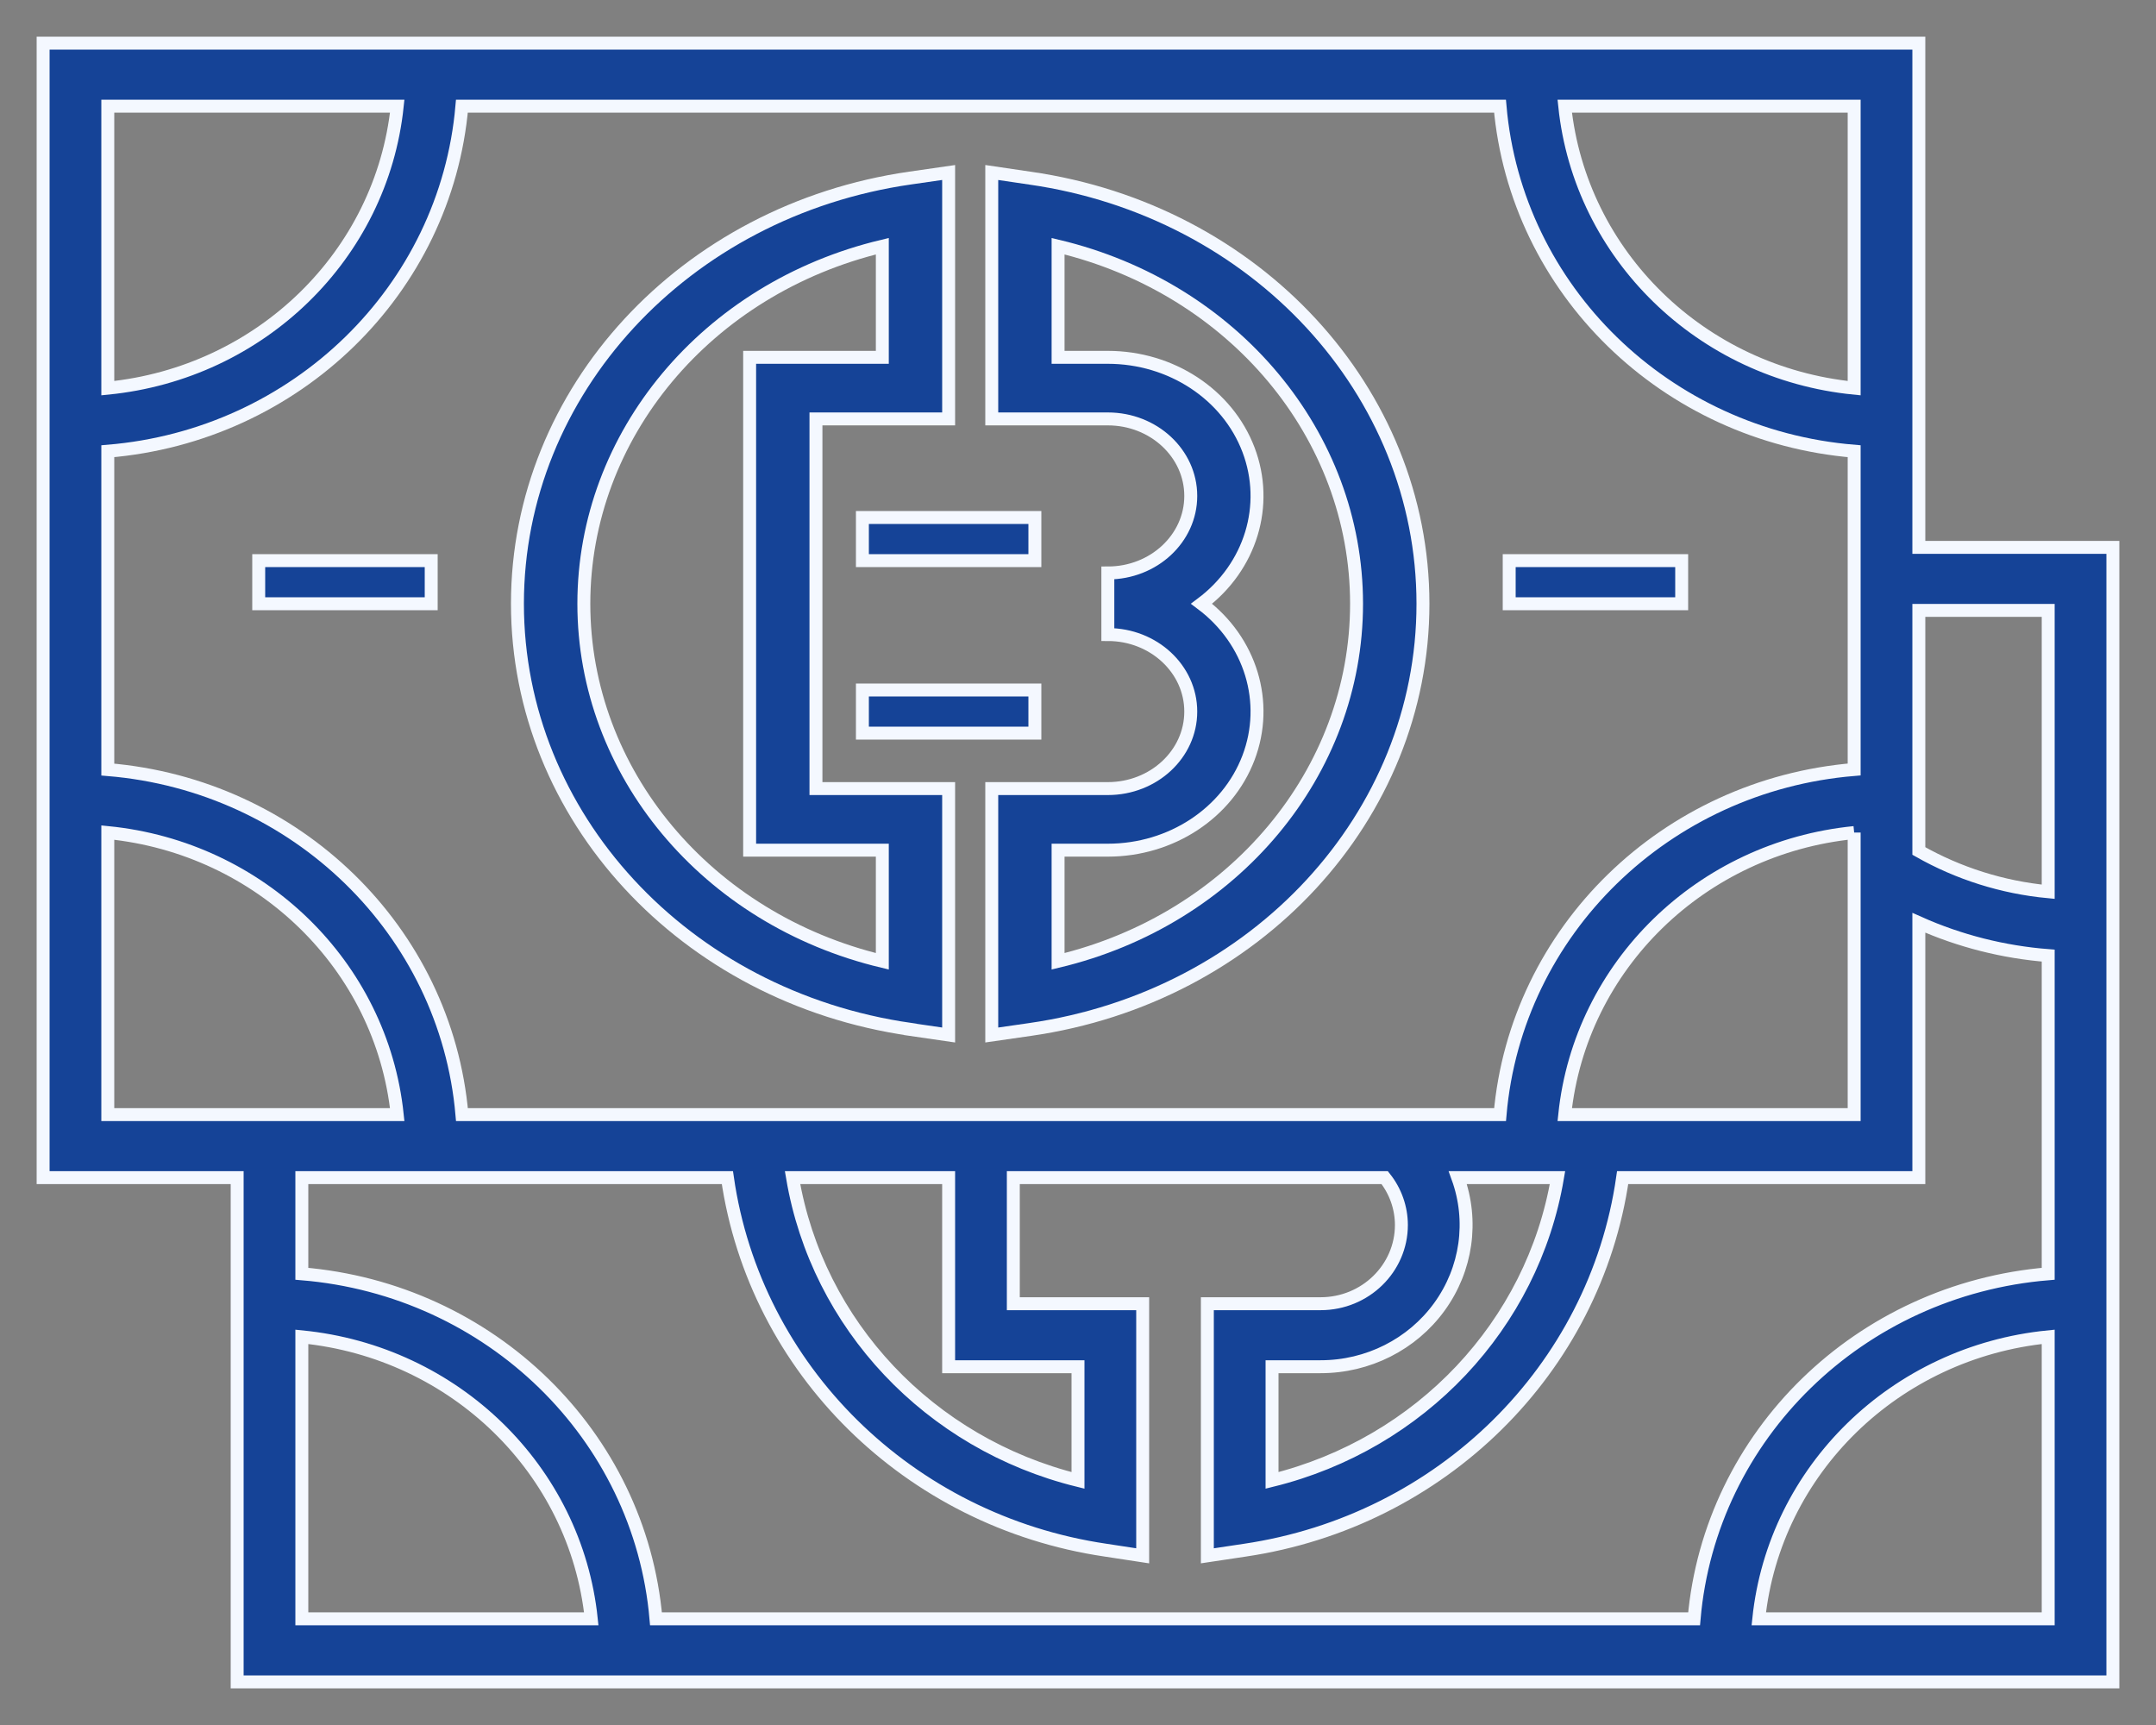
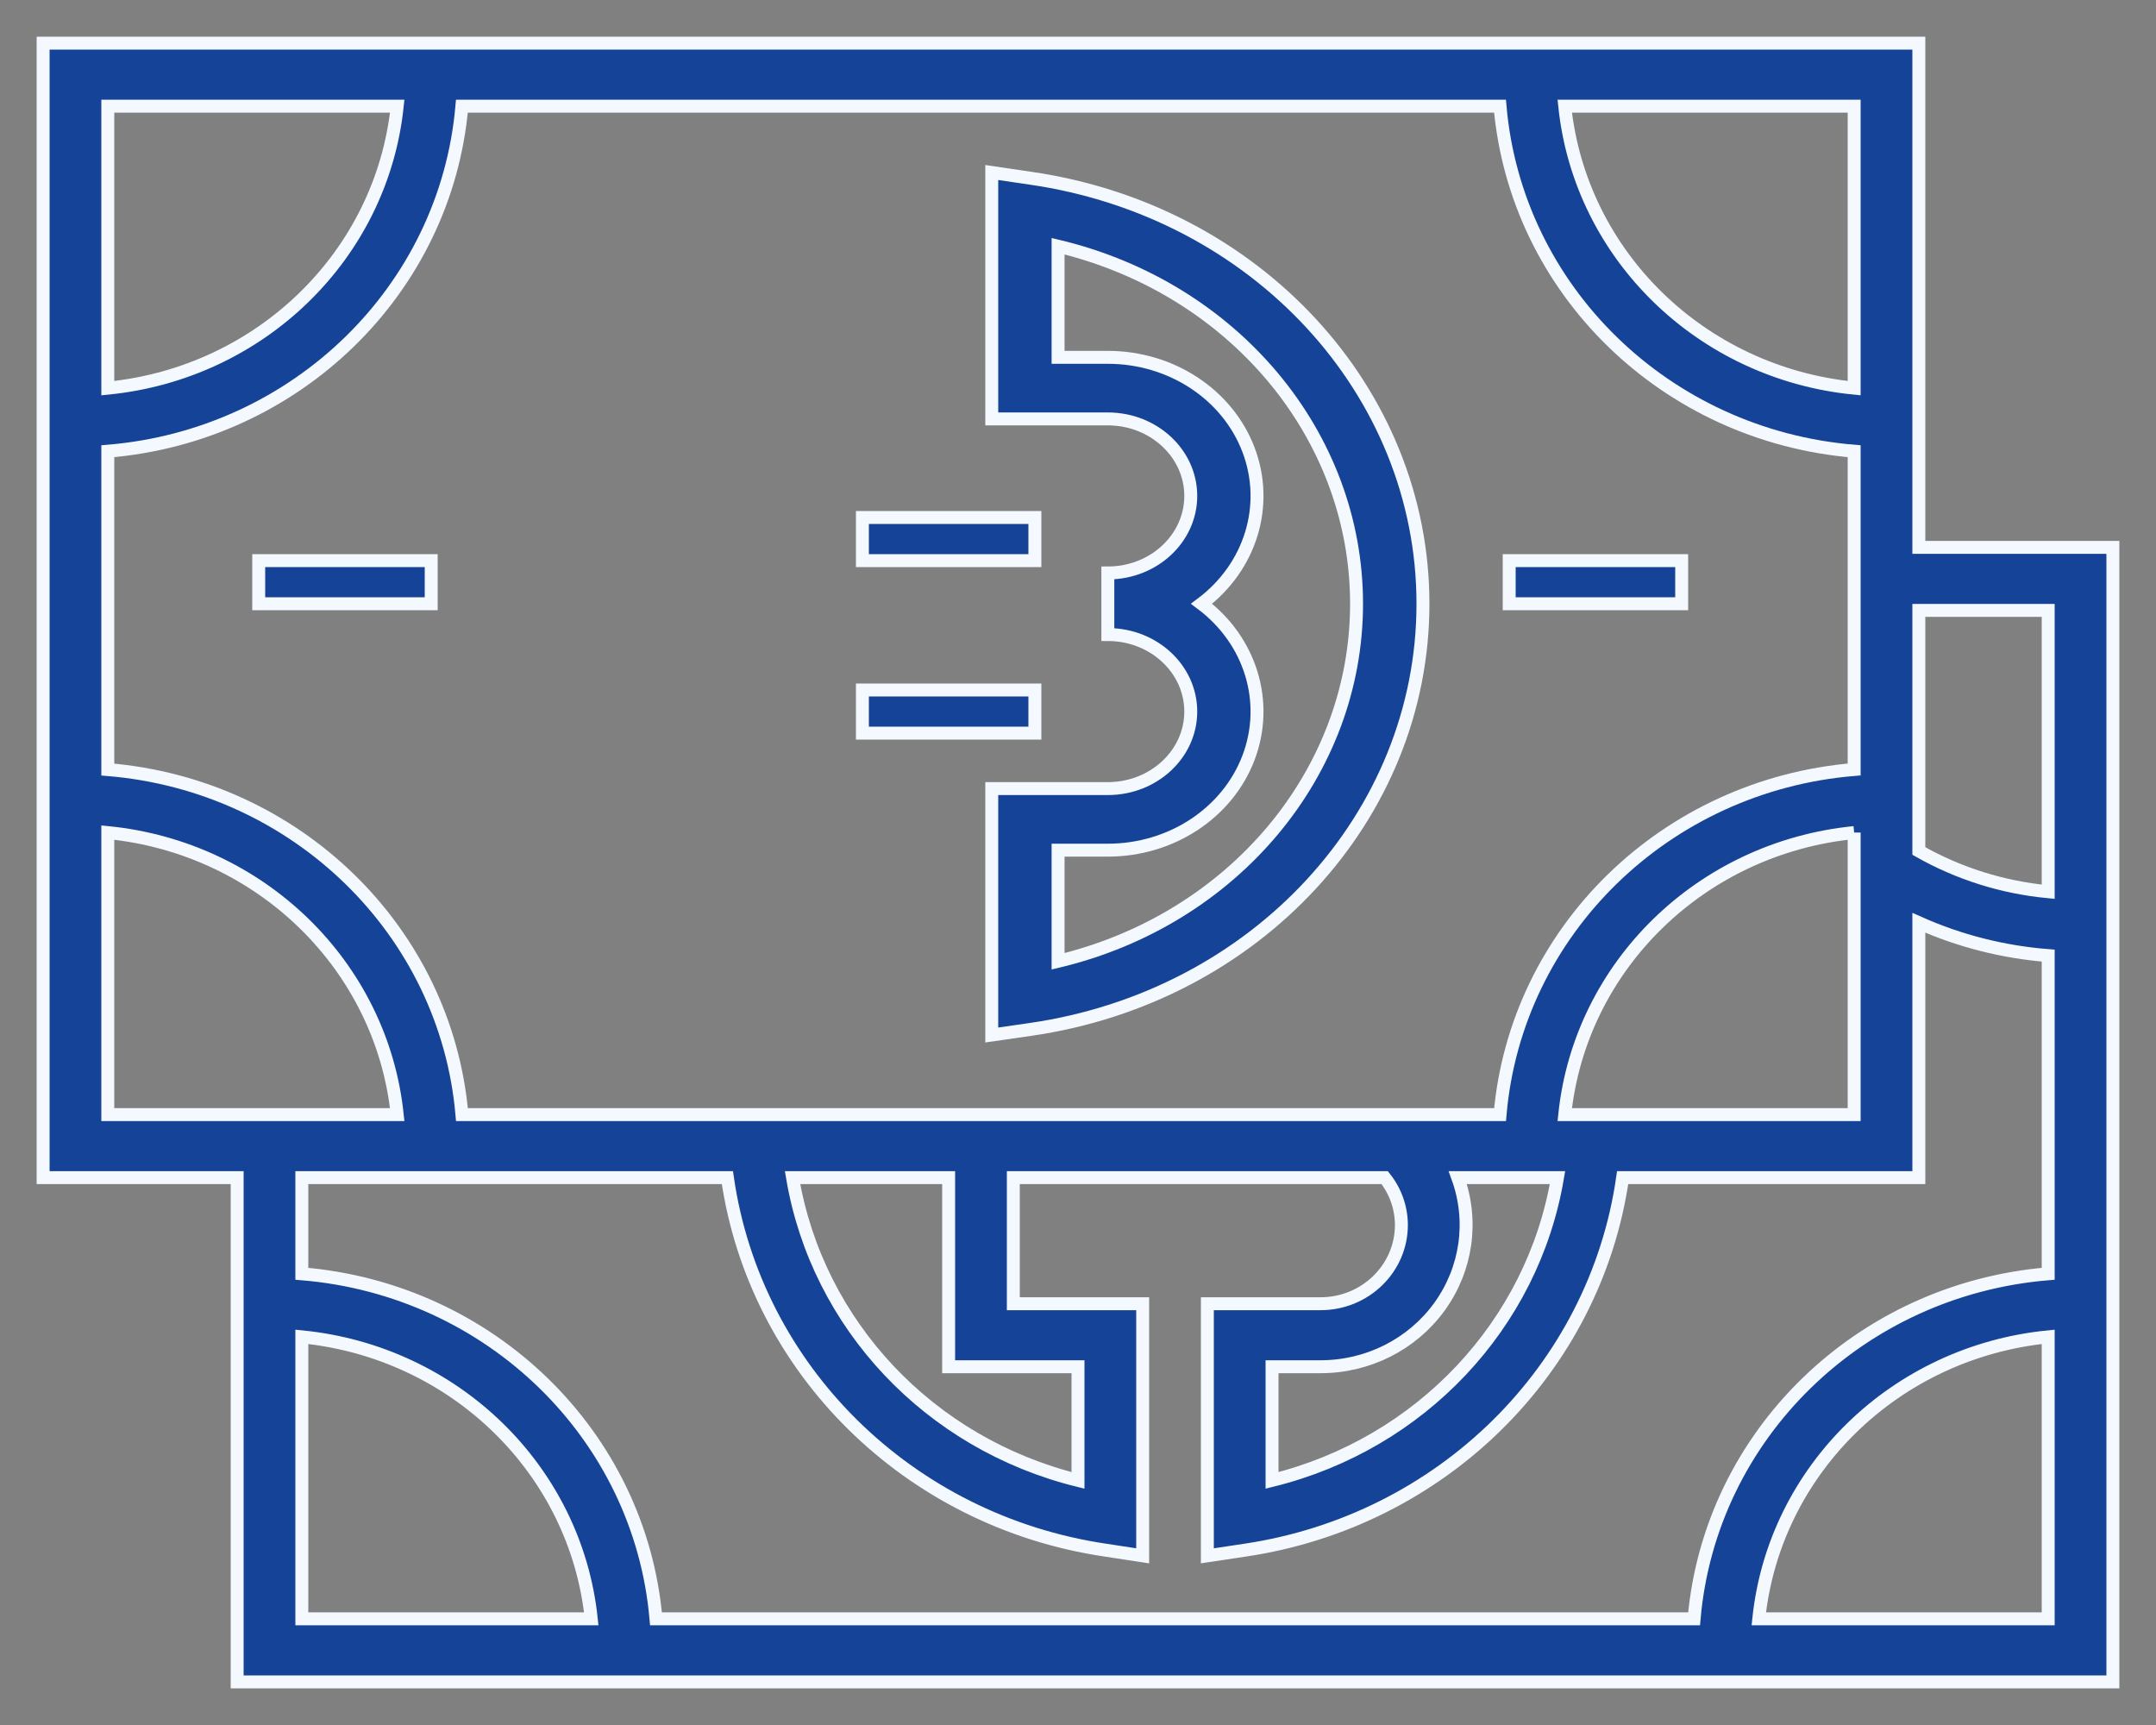
<svg xmlns="http://www.w3.org/2000/svg" width="50px" height="40px" viewBox="0 0 50 40" version="1.1">
  <rect x="0" y="0" width="50" height="40" fill="#808080" stroke="none" />
  <title>1792600 copy 3</title>
  <desc>Created with Sketch.</desc>
  <defs />
  <g id="Round3" stroke="none" stroke-width="1" fill="none" fill-rule="evenodd">
    <g id="02_01_GIAI-PHAP-DOANH-NGHIEP" transform="translate(-1466, -1409)" fill="#154397" fill-rule="nonzero" stroke="#F4F8FF" stroke-width="0.3">
      <g id="Group-6" transform="translate(1175, 1273)">
        <g id="1792600-copy-3" transform="translate(292, 137)">
-           <path d="M20.113,22.871 L21,23 L21,17.286 L17.923,17.286 L17.923,8.714 L21,8.714 L21,3 L20.113,3.128 C14.869,3.88 11,8.071 11,12.999 C11,17.926 14.869,22.117 20.113,22.869 L20.113,22.871 Z M19.462,4.709 L19.462,7.286 L16.385,7.286 L16.385,18.714 L19.462,18.714 L19.462,21.291 C15.388,20.317 12.54,16.906 12.54,13 C12.54,9.094 15.388,5.683 19.462,4.709 Z" id="Shape" />
          <path d="M26.615,10.5 C26.615,11.486 25.754,12.286 24.692,12.286 L24.692,13.714 C25.754,13.714 26.615,14.514 26.615,15.5 C26.615,16.486 25.754,17.286 24.692,17.286 L22,17.286 L22,23 L22.887,22.872 C28.131,22.12 32,17.929 32,13.001 C32,8.074 28.131,3.883 22.887,3.131 L22,3 L22,8.714 L24.692,8.714 C25.754,8.714 26.615,9.514 26.615,10.5 Z M23.538,4.709 C27.612,5.683 30.46,9.094 30.46,13 C30.46,16.906 27.612,20.317 23.538,21.291 L23.538,18.714 L24.692,18.714 C26.159,18.714 27.466,17.855 27.954,16.571 C28.442,15.287 28.007,13.856 26.866,13 C28.007,12.144 28.442,10.713 27.954,9.429 C27.466,8.145 26.159,7.286 24.692,7.286 L23.538,7.286 L23.538,4.709 Z" id="Shape" />
          <path d="M43.5,11.692 L43.5,0 L0,0 L0,26.308 L4.5,26.308 L4.5,38 L48,38 L48,11.692 L43.5,11.692 Z M42,1.462 L42,8.001 C38.454,7.649 35.65,4.917 35.288,1.462 L42,1.462 Z M1.5,1.462 L8.212,1.462 C7.85,4.917 5.046,7.649 1.5,8.001 L1.5,1.462 Z M1.5,9.463 C5.873,9.101 9.341,5.722 9.712,1.462 L33.787,1.462 C34.158,5.722 37.627,9.102 42,9.463 L42,16.843 C37.627,17.205 34.158,20.585 33.788,24.846 L9.713,24.846 C9.342,20.585 5.873,17.206 1.5,16.845 L1.5,9.463 Z M42,18.305 L42,24.846 L35.288,24.846 C35.65,21.391 38.454,18.659 42,18.306 L42,18.305 Z M32.808,26.308 L35.12,26.308 C34.542,29.722 31.943,32.478 28.5,33.328 L28.5,30.692 L29.625,30.692 C30.721,30.693 31.749,30.175 32.381,29.303 C33.014,28.431 33.173,27.314 32.808,26.308 Z M24,30.692 L24,33.328 C20.557,32.478 17.958,29.722 17.38,26.308 L21,26.308 L21,30.692 L24,30.692 Z M1.5,24.846 L1.5,18.306 C5.046,18.659 7.85,21.391 8.212,24.846 L1.5,24.846 Z M6,36.538 L6,29.999 C9.546,30.351 12.35,33.083 12.712,36.538 L6,36.538 Z M46.5,36.538 L39.788,36.538 C40.15,33.083 42.954,30.351 46.5,29.999 L46.5,36.538 Z M46.5,28.537 C42.127,28.899 38.659,32.278 38.288,36.538 L14.213,36.538 C13.842,32.278 10.373,28.898 6,28.537 L6,26.308 L15.869,26.308 C16.51,30.759 20.075,34.271 24.635,34.945 L25.5,35.077 L25.5,29.231 L22.5,29.231 L22.5,26.308 L31.113,26.308 C31.363,26.621 31.499,27.007 31.5,27.404 C31.5,28.413 30.661,29.231 29.625,29.231 L27,29.231 L27,35.077 L27.865,34.947 C32.426,34.273 35.992,30.76 36.631,26.308 L43.5,26.308 L43.5,20.398 C44.447,20.821 45.462,21.078 46.5,21.159 L46.5,28.537 Z M46.5,19.678 C45.442,19.578 44.418,19.255 43.5,18.733 L43.5,13.154 L46.5,13.154 L46.5,19.678 Z" id="Shape" />
          <polygon id="Shape" points="34 12 38 12 38 13 34 13" />
          <polygon id="Shape" points="5 12 9 12 9 13 5 13" />
          <polygon id="Shape" points="19 11 23 11 23 12 19 12" />
          <polygon id="Shape" points="19 15 23 15 23 16 19 16" />
        </g>
      </g>
    </g>
  </g>
</svg>